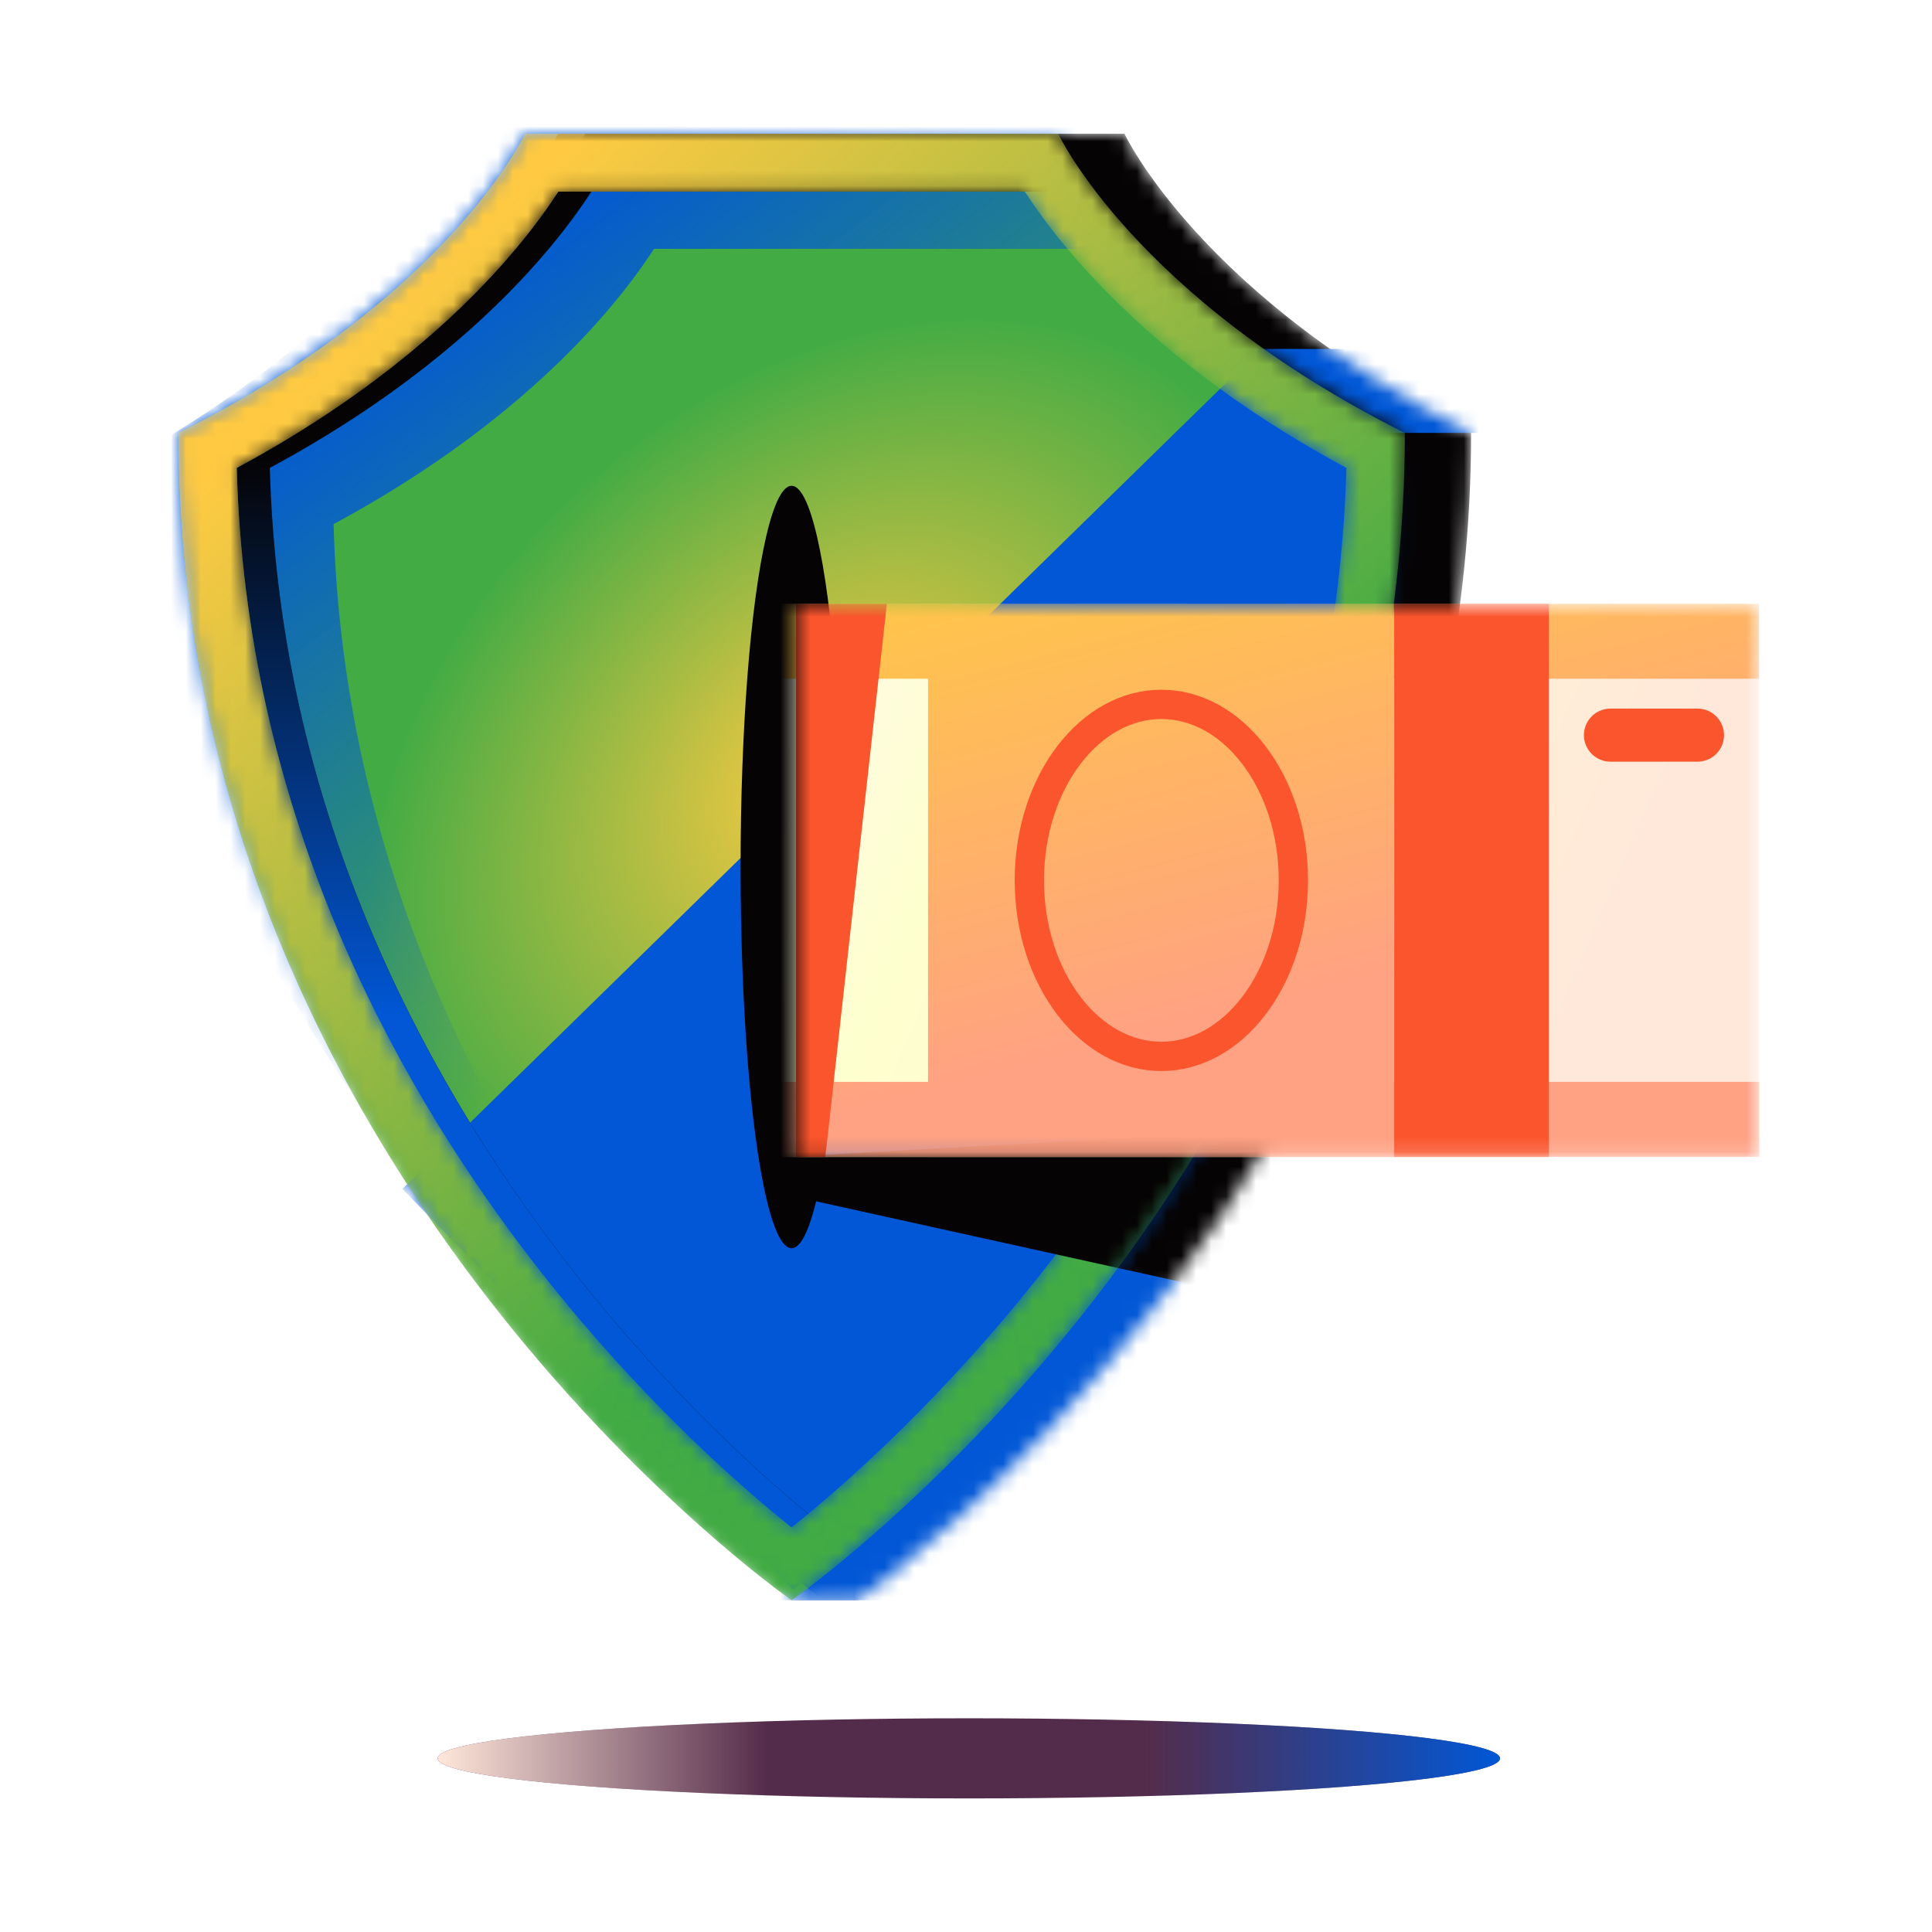
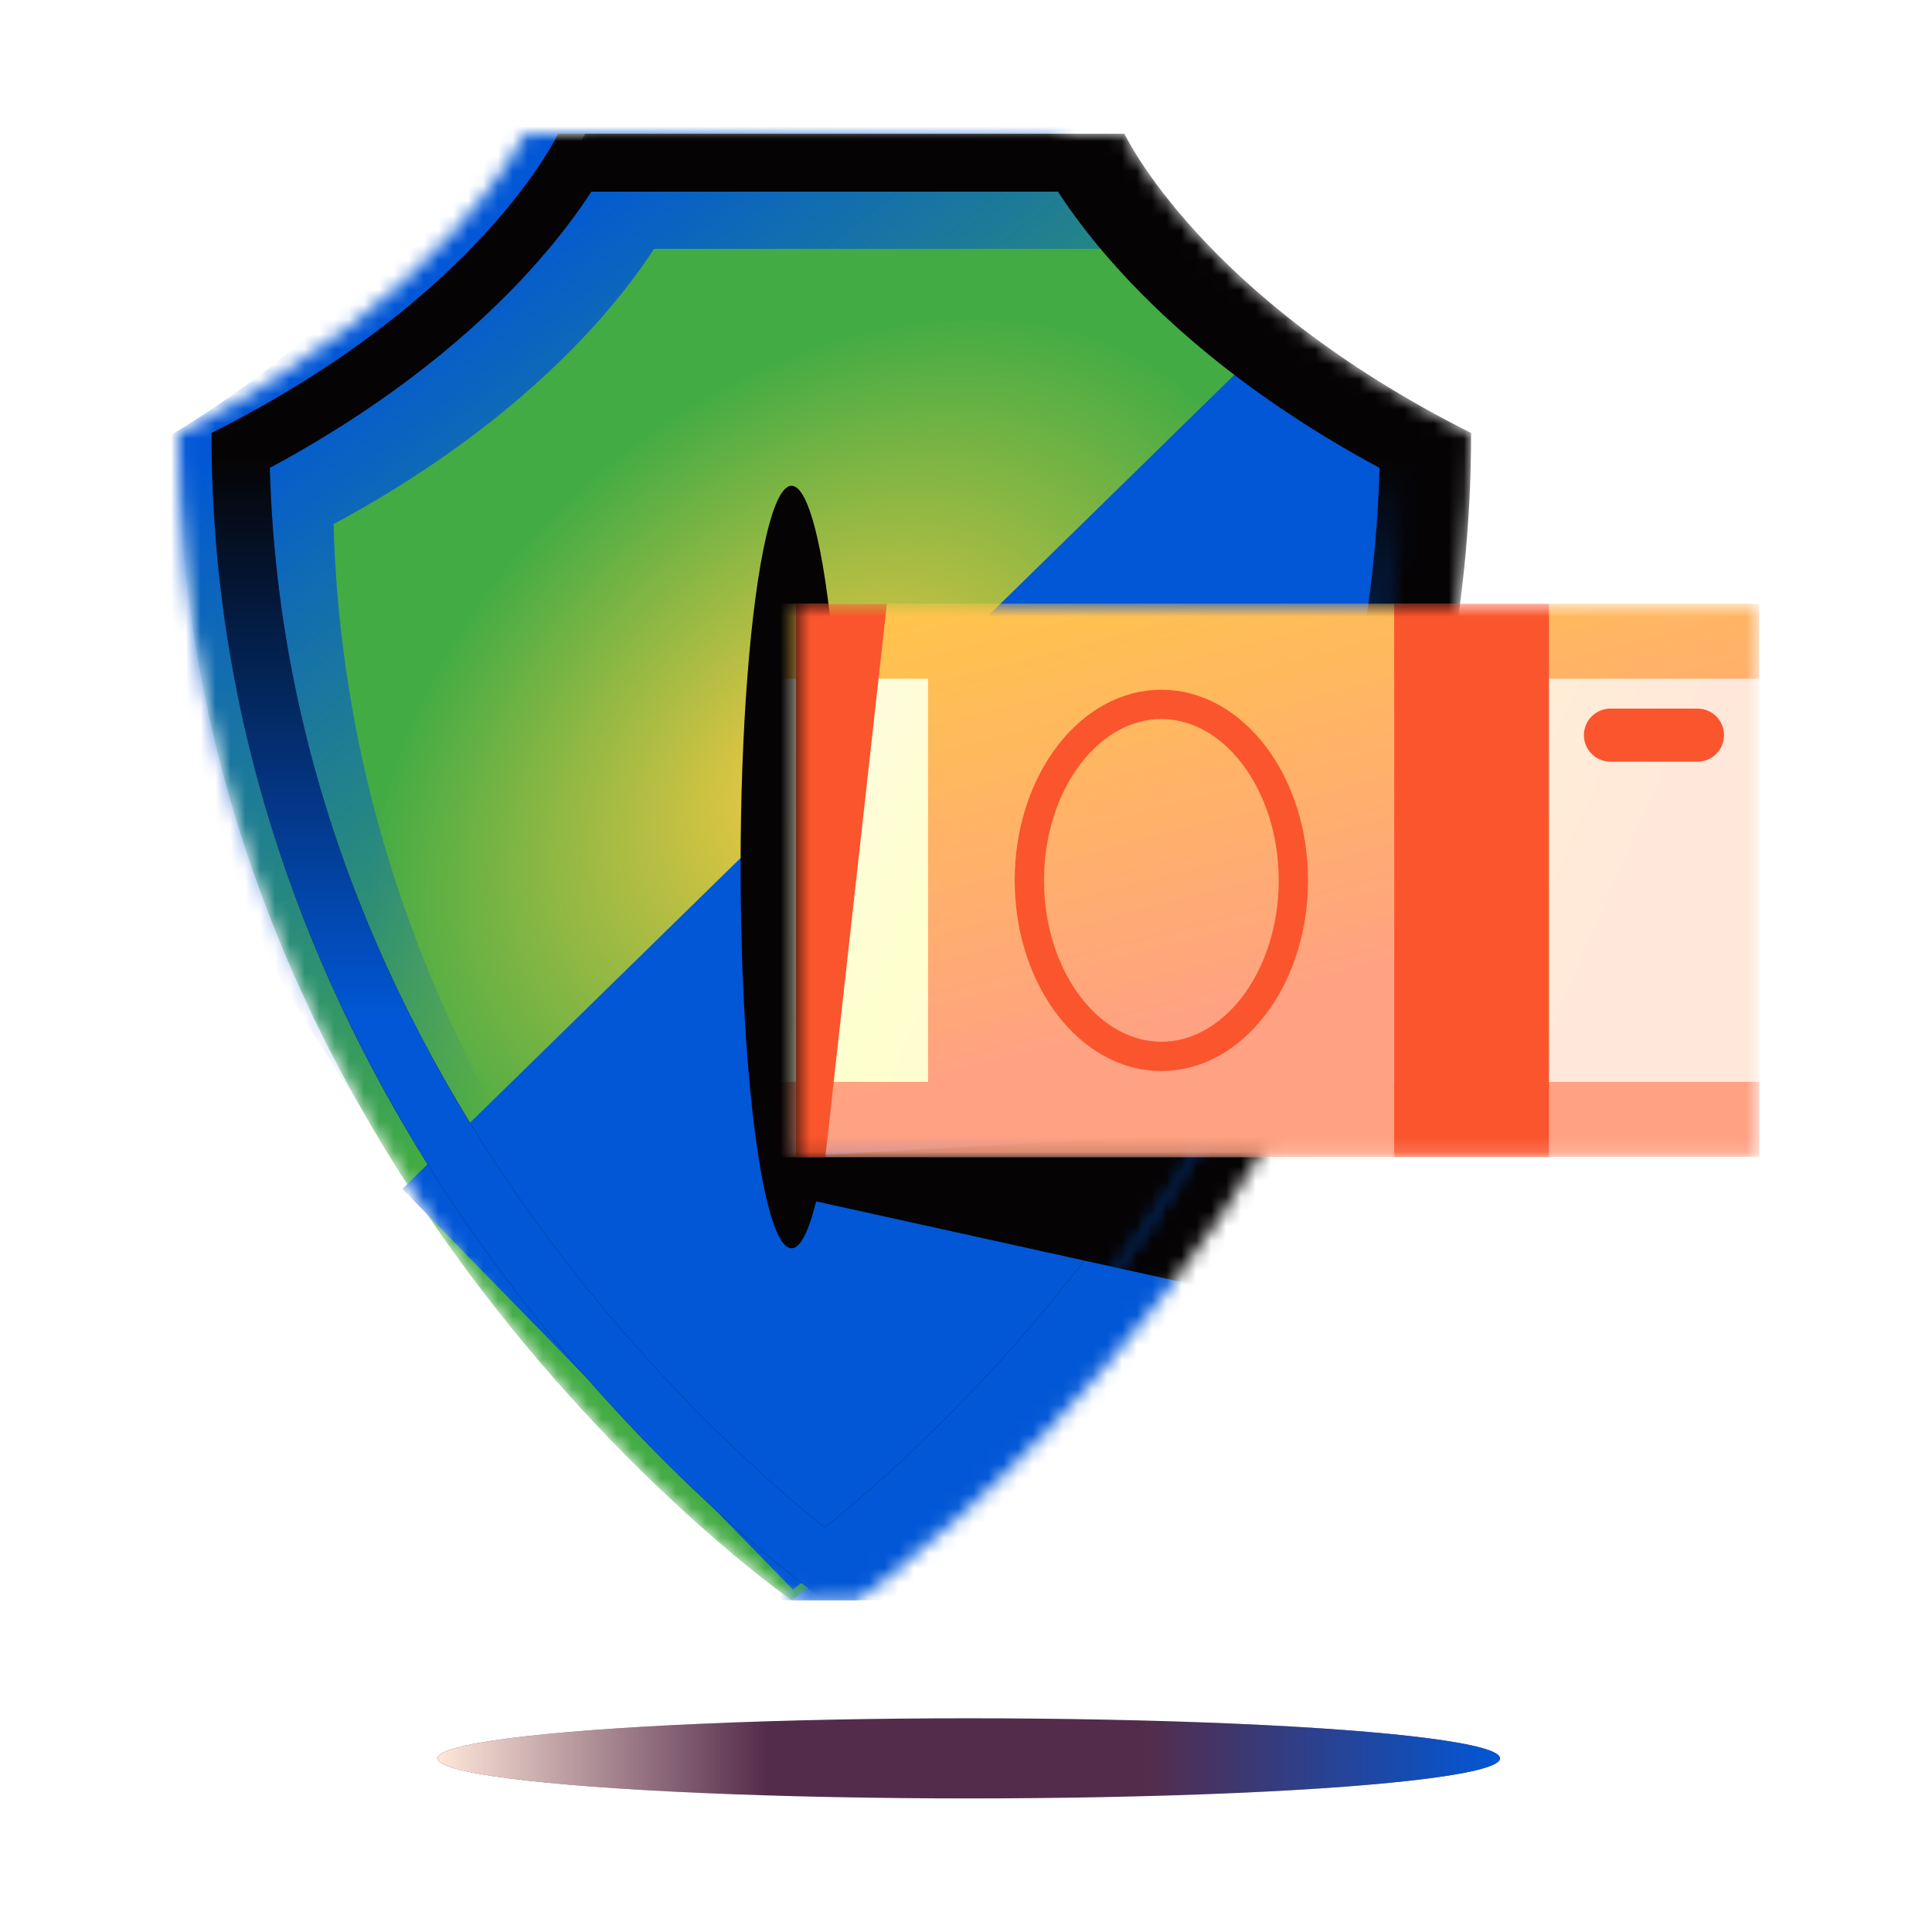
<svg xmlns="http://www.w3.org/2000/svg" width="130" height="130" viewBox="0 0 130 130" fill="none">
  <ellipse cx="35.742" cy="2.696" rx="35.742" ry="2.696" transform="matrix(1 0 0 -1 29.449 121.012)" fill="#542C4B" />
  <ellipse cx="35.742" cy="2.696" rx="35.742" ry="2.696" transform="matrix(1 0 0 -1 29.449 121.012)" fill="url(#paint0_linear_7664_6280)" />
  <mask id="mask0_7664_6280" style="mask-type:alpha" maskUnits="userSpaceOnUse" x="16" y="9" width="83" height="99">
    <path d="M16.035 29.133C34.227 20.008 39.36 9 39.36 9H75.663C75.663 9 80.795 20.008 98.987 29.133C98.987 78.816 57.978 107.505 57.724 107.674H53.271V104.517C42.89 95.796 16.035 69.339 16.035 29.133Z" fill="white" />
  </mask>
  <g mask="url(#mask0_7664_6280)">
    <path d="M16.035 29.133C34.227 20.008 39.36 9 39.36 9H75.663C75.663 9 80.795 20.008 98.987 29.133C98.987 78.816 57.978 107.505 57.724 107.674H53.271V104.517C42.89 95.796 16.035 69.339 16.035 29.133Z" fill="#050304" />
    <path d="M16.035 29.133C34.227 20.008 39.36 9 39.36 9H75.663C75.663 9 80.795 20.008 98.987 29.133C98.987 78.816 57.978 107.505 57.724 107.674H53.271V104.517C42.89 95.796 16.035 69.339 16.035 29.133Z" fill="url(#paint1_linear_7664_6280)" />
    <rect x="48.688" y="71.231" width="51.57" height="36.442" fill="#0157D6" />
    <g filter="url(#filter0_f_7664_6280)">
      <path d="M53.57 80.54V77.803L88.858 75.84L82.416 86.908L53.57 80.54Z" fill="#050304" />
    </g>
-     <rect x="81.051" y="23.479" width="20.628" height="5.65" fill="#0157D6" />
  </g>
  <mask id="mask1_7664_6280" style="mask-type:alpha" maskUnits="userSpaceOnUse" x="12" y="9" width="83" height="99">
    <path d="M35.324 9C35.324 9 30.192 20.007 12 29.135C12 78.824 53.02 107.512 53.263 107.672V107.673L53.263 107.673L53.264 107.673L53.264 107.672C53.519 107.504 94.528 78.817 94.528 29.135C76.335 20.007 71.202 9 71.202 9H35.324Z" fill="white" />
  </mask>
  <g mask="url(#mask1_7664_6280)">
    <path d="M35.324 9C35.324 9 30.192 20.007 12 29.135C12 78.824 53.02 107.512 53.263 107.672V107.673L53.263 107.673L53.264 107.673L53.264 107.672C53.519 107.504 94.528 78.817 94.528 29.135C76.335 20.007 71.202 9 71.202 9H35.324Z" fill="#42AB44" />
-     <path d="M35.324 9C35.324 9 30.192 20.007 12 29.135C12 78.824 53.02 107.512 53.263 107.672V107.673L53.263 107.673L53.264 107.673L53.264 107.672C53.519 107.504 94.528 78.817 94.528 29.135C76.335 20.007 71.202 9 71.202 9H35.324Z" fill="url(#paint2_radial_7664_6280)" />
+     <path d="M35.324 9C35.324 9 30.192 20.007 12 29.135C12 78.824 53.02 107.512 53.263 107.672V107.673L53.263 107.673L53.264 107.673L53.264 107.672C53.519 107.504 94.528 78.817 94.528 29.135C76.335 20.007 71.202 9 71.202 9H35.324" fill="url(#paint2_radial_7664_6280)" />
    <path d="M27.074 80.001L84.683 23.631L99.783 36.285L81.436 85.89L53.349 106.955L27.074 80.001Z" fill="#0157D6" />
    <ellipse cx="53.264" cy="58.34" rx="3.432" ry="25.653" fill="#050304" />
    <g filter="url(#filter1_f_7664_6280)">
      <path d="M55.14 102.448C51.505 99.128 46.793 94.347 42.081 88.206C32.497 75.717 23.062 57.809 22.445 35.266C30.731 30.802 36.267 25.987 39.818 22.101C41.741 19.996 43.075 18.172 43.946 16.835L44.006 16.743H75.298L75.359 16.836H75.598C75.226 15.745 74.852 14.145 74.445 12.403C73.681 9.134 72.8 5.362 71.592 3.494L39.428 5.593C35.221 7.213 32.036 10.738 27.429 15.836C26.77 16.566 26.082 17.327 25.357 18.12C21.806 22.007 16.271 26.822 7.984 31.286C8.601 53.828 23.408 73.972 32.992 86.461C39.539 94.993 49.568 102.316 55.14 102.448Z" fill="url(#paint3_linear_7664_6280)" />
    </g>
    <path fill-rule="evenodd" clip-rule="evenodd" d="M58.749 105.154C68.497 97.15 96.754 70.375 96.754 29.135C78.562 20.007 73.429 9 73.429 9H37.551C37.551 9 32.419 20.007 14.227 29.135C14.227 70.376 42.483 97.15 52.231 105.153C54.217 106.784 55.435 107.636 55.489 107.672C55.488 107.672 55.489 107.672 55.489 107.672C55.489 107.672 55.489 107.672 55.489 107.672V107.673L55.49 107.673L55.49 107.673L55.49 107.672C55.491 107.672 55.491 107.672 55.491 107.672C55.546 107.635 56.763 106.784 58.749 105.154ZM55.49 102.779C58.934 100.024 66.03 93.847 73.126 84.599C82.741 72.067 92.207 54.1 92.825 31.484C84.51 27.004 78.956 22.173 75.392 18.273C73.462 16.161 72.124 14.331 71.25 12.99C71.23 12.959 71.21 12.928 71.19 12.897H39.79C39.77 12.928 39.75 12.959 39.73 12.99C38.856 14.331 37.518 16.161 35.588 18.273C32.025 22.173 26.47 27.004 18.156 31.484C18.774 54.103 28.242 72.073 37.858 84.604C44.953 93.849 52.047 100.025 55.49 102.779Z" fill="#050304" />
    <path fill-rule="evenodd" clip-rule="evenodd" d="M58.749 105.154C68.497 97.15 96.754 70.375 96.754 29.135C78.562 20.007 73.429 9 73.429 9H37.551C37.551 9 32.419 20.007 14.227 29.135C14.227 70.376 42.483 97.15 52.231 105.153C54.217 106.784 55.435 107.636 55.489 107.672C55.488 107.672 55.489 107.672 55.489 107.672C55.489 107.672 55.489 107.672 55.489 107.672V107.673L55.49 107.673L55.49 107.673L55.49 107.672C55.491 107.672 55.491 107.672 55.491 107.672C55.546 107.635 56.763 106.784 58.749 105.154ZM55.49 102.779C58.934 100.024 66.03 93.847 73.126 84.599C82.741 72.067 92.207 54.1 92.825 31.484C84.51 27.004 78.956 22.173 75.392 18.273C73.462 16.161 72.124 14.331 71.25 12.99C71.23 12.959 71.21 12.928 71.19 12.897H39.79C39.77 12.928 39.75 12.959 39.73 12.99C38.856 14.331 37.518 16.161 35.588 18.273C32.025 22.173 26.47 27.004 18.156 31.484C18.774 54.103 28.242 72.073 37.858 84.604C44.953 93.849 52.047 100.025 55.49 102.779Z" fill="url(#paint4_linear_7664_6280)" />
  </g>
  <mask id="mask2_7664_6280" style="mask-type:alpha" maskUnits="userSpaceOnUse" x="12" y="9" width="83" height="99">
-     <path fill-rule="evenodd" clip-rule="evenodd" d="M56.522 105.154C66.27 97.15 94.528 70.375 94.528 29.135C76.335 20.007 71.202 9 71.202 9H35.324C35.324 9 30.192 20.007 12 29.135C12 70.376 40.257 97.15 50.004 105.153C51.991 106.784 53.208 107.636 53.262 107.672C53.262 107.672 53.262 107.672 53.262 107.672C53.262 107.672 53.263 107.672 53.263 107.672V107.673L53.263 107.673L53.264 107.673L53.264 107.672C53.264 107.672 53.264 107.672 53.265 107.672C53.319 107.635 54.537 106.784 56.522 105.154ZM53.263 102.779C56.707 100.024 63.804 93.847 70.9 84.599C80.515 72.067 89.98 54.1 90.599 31.484C82.284 27.004 76.729 22.173 73.166 18.273C71.236 16.161 69.897 14.331 69.024 12.99C69.003 12.959 68.983 12.928 68.963 12.897H37.564C37.544 12.928 37.524 12.959 37.503 12.99C36.63 14.331 35.291 16.161 33.361 18.273C29.798 22.173 24.244 27.004 15.929 31.484C16.548 54.103 26.015 72.073 35.632 84.604C42.726 93.849 49.82 100.025 53.263 102.779Z" fill="white" />
-   </mask>
+     </mask>
  <g mask="url(#mask2_7664_6280)">
    <path fill-rule="evenodd" clip-rule="evenodd" d="M56.522 105.154C66.27 97.15 94.528 70.375 94.528 29.135C76.335 20.007 71.202 9 71.202 9H35.324C35.324 9 30.192 20.007 12 29.135C12 70.376 40.257 97.15 50.004 105.153C51.991 106.784 53.208 107.636 53.262 107.672L53.263 107.672V107.673L53.263 107.673L53.264 107.673L53.264 107.672L53.265 107.672C53.319 107.635 54.537 106.784 56.522 105.154ZM53.263 102.779C56.707 100.024 63.804 93.847 70.9 84.599C80.515 72.067 89.98 54.1 90.599 31.484C82.284 27.004 76.729 22.173 73.166 18.273C71.236 16.161 69.897 14.331 69.024 12.99C69.003 12.959 68.983 12.928 68.963 12.897H37.564C37.544 12.928 37.524 12.959 37.503 12.99C36.63 14.331 35.291 16.161 33.361 18.273C29.798 22.173 24.244 27.004 15.929 31.484C16.548 54.103 26.015 72.073 35.632 84.604C42.726 93.849 49.82 100.025 53.263 102.779Z" fill="#42AB44" />
    <path fill-rule="evenodd" clip-rule="evenodd" d="M56.522 105.154C66.27 97.15 94.528 70.375 94.528 29.135C76.335 20.007 71.202 9 71.202 9H35.324C35.324 9 30.192 20.007 12 29.135C12 70.376 40.257 97.15 50.004 105.153C51.991 106.784 53.208 107.636 53.262 107.672L53.263 107.672V107.673L53.263 107.673L53.264 107.673L53.264 107.672L53.265 107.672C53.319 107.635 54.537 106.784 56.522 105.154ZM53.263 102.779C56.707 100.024 63.804 93.847 70.9 84.599C80.515 72.067 89.98 54.1 90.599 31.484C82.284 27.004 76.729 22.173 73.166 18.273C71.236 16.161 69.897 14.331 69.024 12.99C69.003 12.959 68.983 12.928 68.963 12.897H37.564C37.544 12.928 37.524 12.959 37.503 12.99C36.63 14.331 35.291 16.161 33.361 18.273C29.798 22.173 24.244 27.004 15.929 31.484C16.548 54.103 26.015 72.073 35.632 84.604C42.726 93.849 49.82 100.025 53.263 102.779Z" fill="url(#paint5_linear_7664_6280)" />
  </g>
  <mask id="mask3_7664_6280" style="mask-type:alpha" maskUnits="userSpaceOnUse" x="12" y="9" width="83" height="99">
    <path fill-rule="evenodd" clip-rule="evenodd" d="M56.522 105.154C66.27 97.15 94.528 70.375 94.528 29.135C76.335 20.007 71.202 9 71.202 9H35.324C35.324 9 30.192 20.007 12 29.135C12 70.376 40.257 97.15 50.004 105.153C51.991 106.784 53.208 107.636 53.262 107.672L53.264 107.673C53.318 107.637 54.537 106.784 56.522 105.154Z" fill="white" />
  </mask>
  <g mask="url(#mask3_7664_6280)">
    <g filter="url(#filter2_f_7664_6280)">
      <path d="M53.566 80.54V77.803L88.854 75.84L82.412 86.908L53.566 80.54Z" fill="#050304" />
    </g>
  </g>
  <mask id="mask4_7664_6280" style="mask-type:alpha" maskUnits="userSpaceOnUse" x="53" y="40" width="66" height="38">
    <path d="M118.367 40.641H53.562V77.861H118.367V40.641Z" fill="white" />
  </mask>
  <g mask="url(#mask4_7664_6280)">
    <path d="M118.37 40.641H43.129V77.861H118.37V40.641Z" fill="url(#paint6_linear_7664_6280)" />
    <path fill-rule="evenodd" clip-rule="evenodd" d="M118.363 40.629H93.799H62.445H43.121V45.671H62.445V72.797H43.137V77.839H62.445V77.85H93.799V77.839H118.378V72.797H93.799V45.671H118.363V40.629Z" fill="url(#paint7_linear_7664_6280)" />
    <mask id="mask5_7664_6280" style="mask-type:alpha" maskUnits="userSpaceOnUse" x="62" y="40" width="32" height="38">
      <path d="M93.818 40.629H62.465V77.85H93.818V40.629Z" fill="white" />
    </mask>
    <g mask="url(#mask5_7664_6280)">
      <path d="M87.028 59.239C87.028 62.583 85.985 65.575 84.342 67.709C82.701 69.843 80.502 71.082 78.146 71.082C75.79 71.082 73.591 69.843 71.949 67.709C70.307 65.575 69.263 62.583 69.263 59.239C69.263 55.895 70.307 52.904 71.949 50.769C73.591 48.635 75.79 47.396 78.146 47.396C80.502 47.396 82.701 48.635 84.342 50.769C85.985 52.904 87.028 55.895 87.028 59.239Z" stroke="#FA552D" stroke-width="1.971" />
    </g>
    <path d="M104.226 40.629H93.812V77.85H104.226V40.629Z" fill="#FA552D" />
    <path d="M114.22 51.251H108.364C107.378 51.251 106.578 50.451 106.578 49.465C106.578 48.48 107.378 47.68 108.364 47.68H114.22C115.206 47.68 116.006 48.48 116.006 49.465C116.006 50.451 115.206 51.251 114.22 51.251Z" fill="#FA552D" />
    <path d="M59.676 40.633H53.562V77.854H55.536L59.676 40.633Z" fill="#FA552D" />
  </g>
  <defs>
    <filter id="filter0_f_7664_6280" x="47.656" y="69.926" width="47.116" height="22.896" filterUnits="userSpaceOnUse" color-interpolation-filters="sRGB">
      <feFlood flood-opacity="0" result="BackgroundImageFix" />
      <feBlend mode="normal" in="SourceGraphic" in2="BackgroundImageFix" result="shape" />
      <feGaussianBlur stdDeviation="2.957" result="effect1_foregroundBlur_7664_6280" />
    </filter>
    <filter id="filter1_f_7664_6280" x="0.099" y="-4.392" width="83.385" height="114.725" filterUnits="userSpaceOnUse" color-interpolation-filters="sRGB">
      <feFlood flood-opacity="0" result="BackgroundImageFix" />
      <feBlend mode="normal" in="SourceGraphic" in2="BackgroundImageFix" result="shape" />
      <feGaussianBlur stdDeviation="3.943" result="effect1_foregroundBlur_7664_6280" />
    </filter>
    <filter id="filter2_f_7664_6280" x="47.652" y="69.926" width="47.116" height="22.896" filterUnits="userSpaceOnUse" color-interpolation-filters="sRGB">
      <feFlood flood-opacity="0" result="BackgroundImageFix" />
      <feBlend mode="normal" in="SourceGraphic" in2="BackgroundImageFix" result="shape" />
      <feGaussianBlur stdDeviation="2.957" result="effect1_foregroundBlur_7664_6280" />
    </filter>
    <linearGradient id="paint0_linear_7664_6280" x1="2.66301e-07" y1="2.696" x2="71.485" y2="2.696" gradientUnits="userSpaceOnUse">
      <stop stop-color="#FFE7DA" />
      <stop offset="0.31" stop-color="#FFE7DA" stop-opacity="0" />
      <stop offset="0.666" stop-color="#0057D6" stop-opacity="0" />
      <stop offset="1" stop-color="#0057D6" />
    </linearGradient>
    <linearGradient id="paint1_linear_7664_6280" x1="79.177" y1="107.676" x2="79.177" y2="42.321" gradientUnits="userSpaceOnUse">
      <stop stop-color="#0157D6" />
      <stop offset="1" stop-color="#0157D6" stop-opacity="0" />
    </linearGradient>
    <radialGradient id="paint2_radial_7664_6280" cx="0" cy="0" r="1" gradientUnits="userSpaceOnUse" gradientTransform="translate(55.766 52.015) rotate(136.071) scale(35.818 25.602)">
      <stop stop-color="#FFCA42" />
      <stop offset="1" stop-color="#FFCA42" stop-opacity="0" />
    </radialGradient>
    <linearGradient id="paint3_linear_7664_6280" x1="24.673" y1="22.275" x2="52.821" y2="59.083" gradientUnits="userSpaceOnUse">
      <stop stop-color="#0157D6" />
      <stop offset="1" stop-color="#0157D6" stop-opacity="0" />
    </linearGradient>
    <linearGradient id="paint4_linear_7664_6280" x1="36.279" y1="68.48" x2="36.279" y2="30.711" gradientUnits="userSpaceOnUse">
      <stop stop-color="#0157D6" />
      <stop offset="1" stop-color="#0157D6" stop-opacity="0" />
    </linearGradient>
    <linearGradient id="paint5_linear_7664_6280" x1="25.719" y1="21.163" x2="69.151" y2="67.936" gradientUnits="userSpaceOnUse">
      <stop stop-color="#FFCA42" />
      <stop offset="1" stop-color="#FFCA42" stop-opacity="0" />
    </linearGradient>
    <linearGradient id="paint6_linear_7664_6280" x1="43.129" y1="45.228" x2="106.013" y2="72.447" gradientUnits="userSpaceOnUse">
      <stop stop-color="#FFF7F4" />
      <stop offset="0.342" stop-color="#FEFFCF" />
      <stop offset="1" stop-color="#FFE7DA" />
      <stop offset="1" stop-color="#FFE7DA" />
    </linearGradient>
    <linearGradient id="paint7_linear_7664_6280" x1="64.808" y1="34.627" x2="74.198" y2="70.815" gradientUnits="userSpaceOnUse">
      <stop stop-color="#FFCA42" />
      <stop offset="1" stop-color="#FFA183" />
    </linearGradient>
  </defs>
</svg>